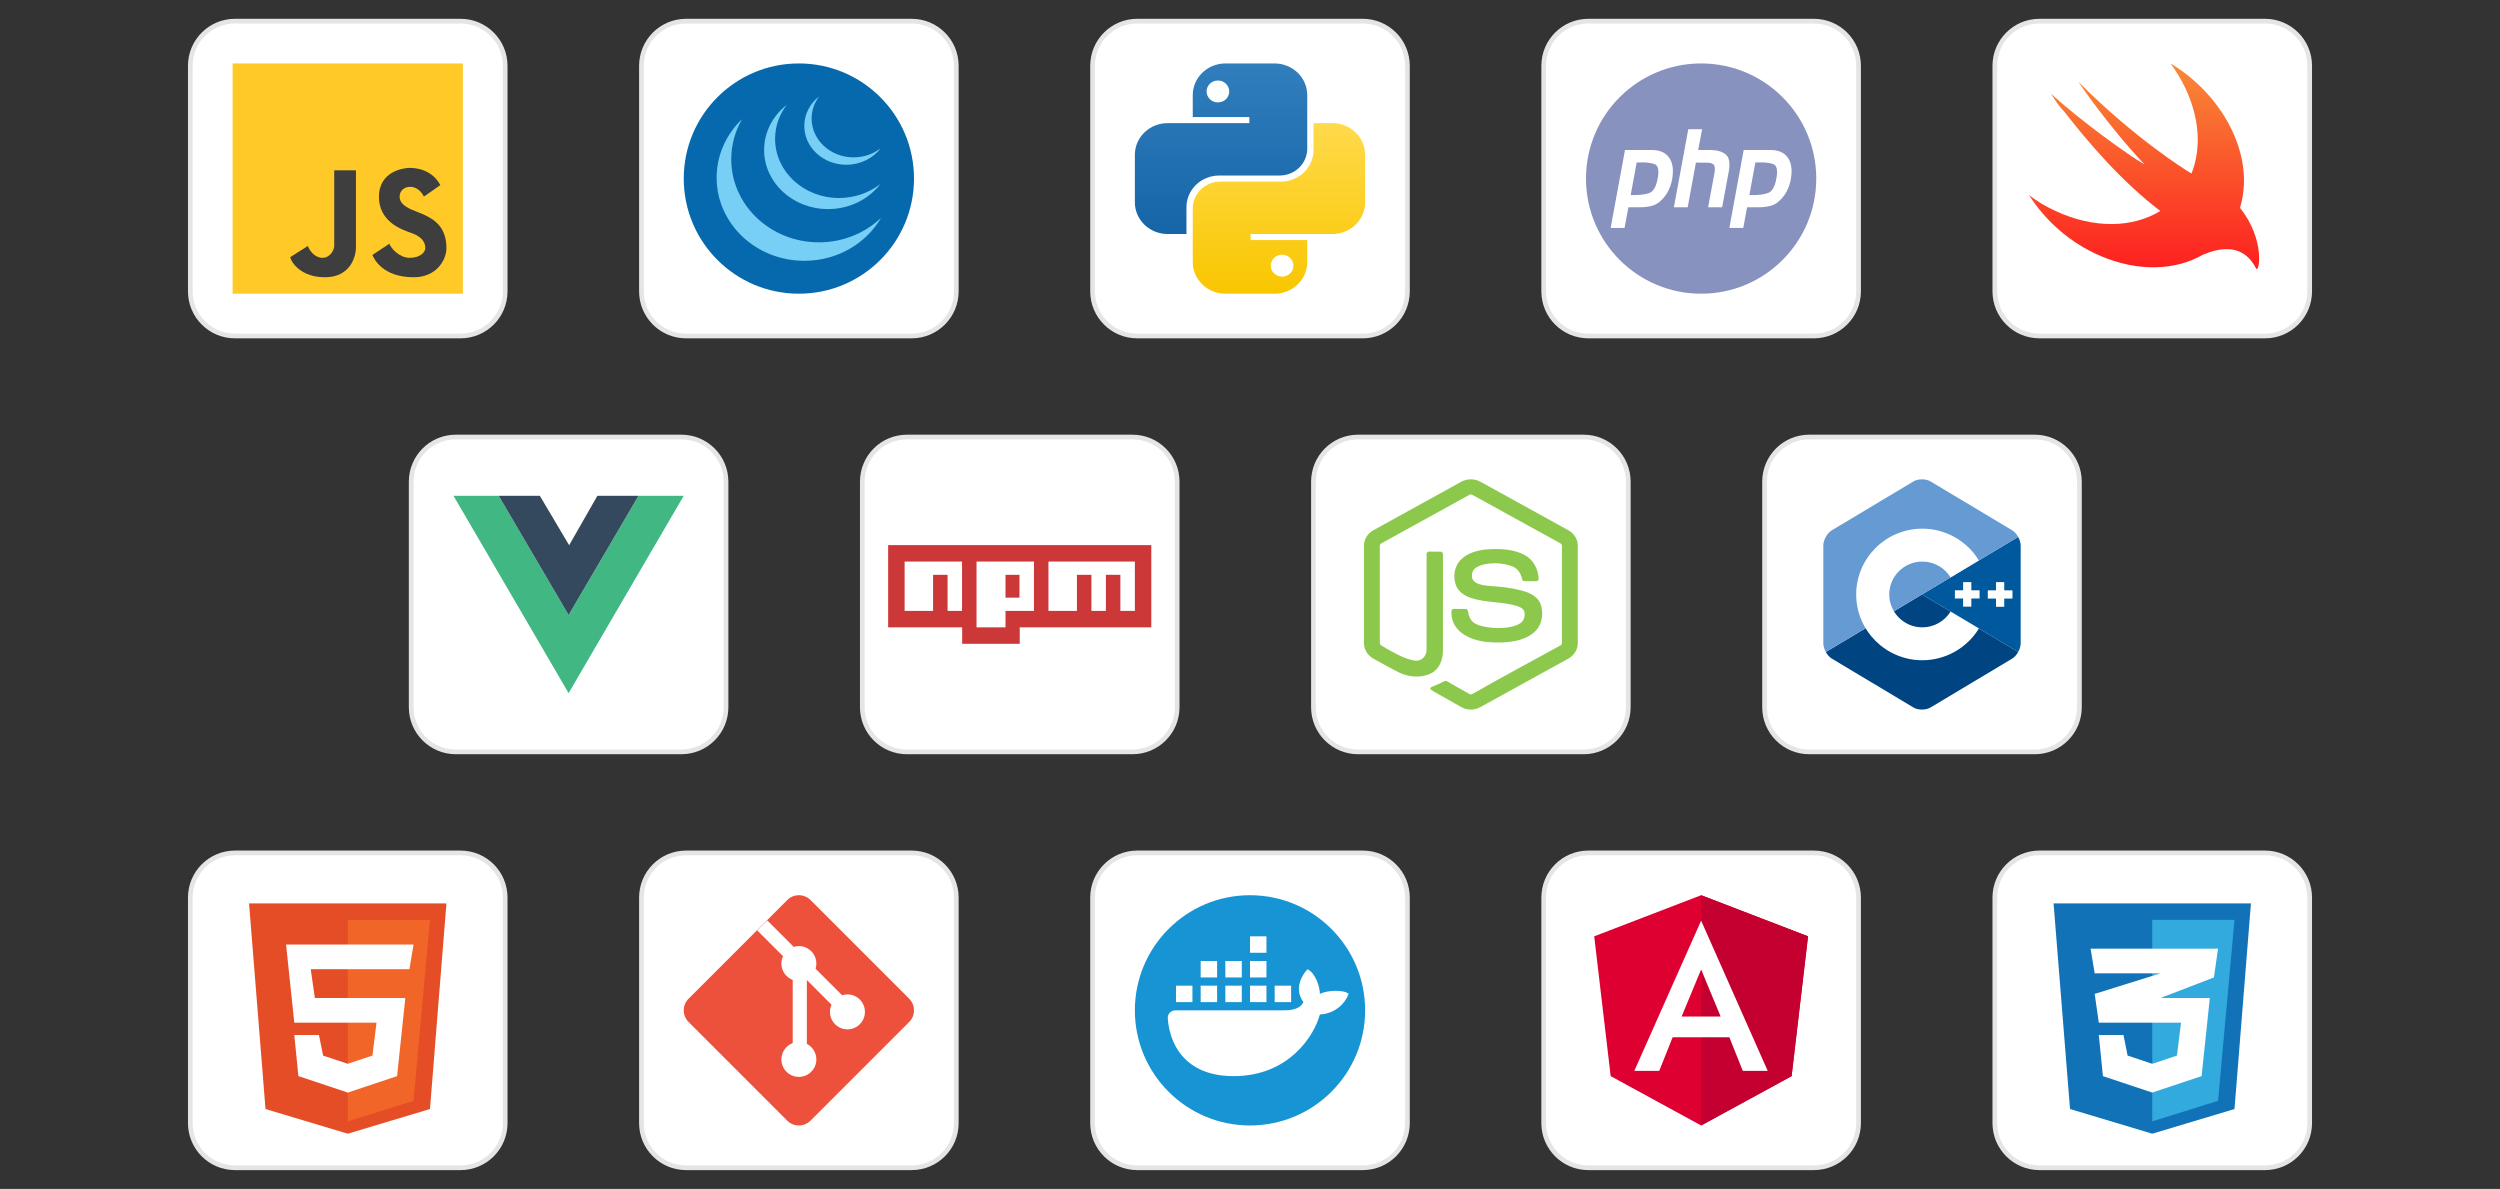
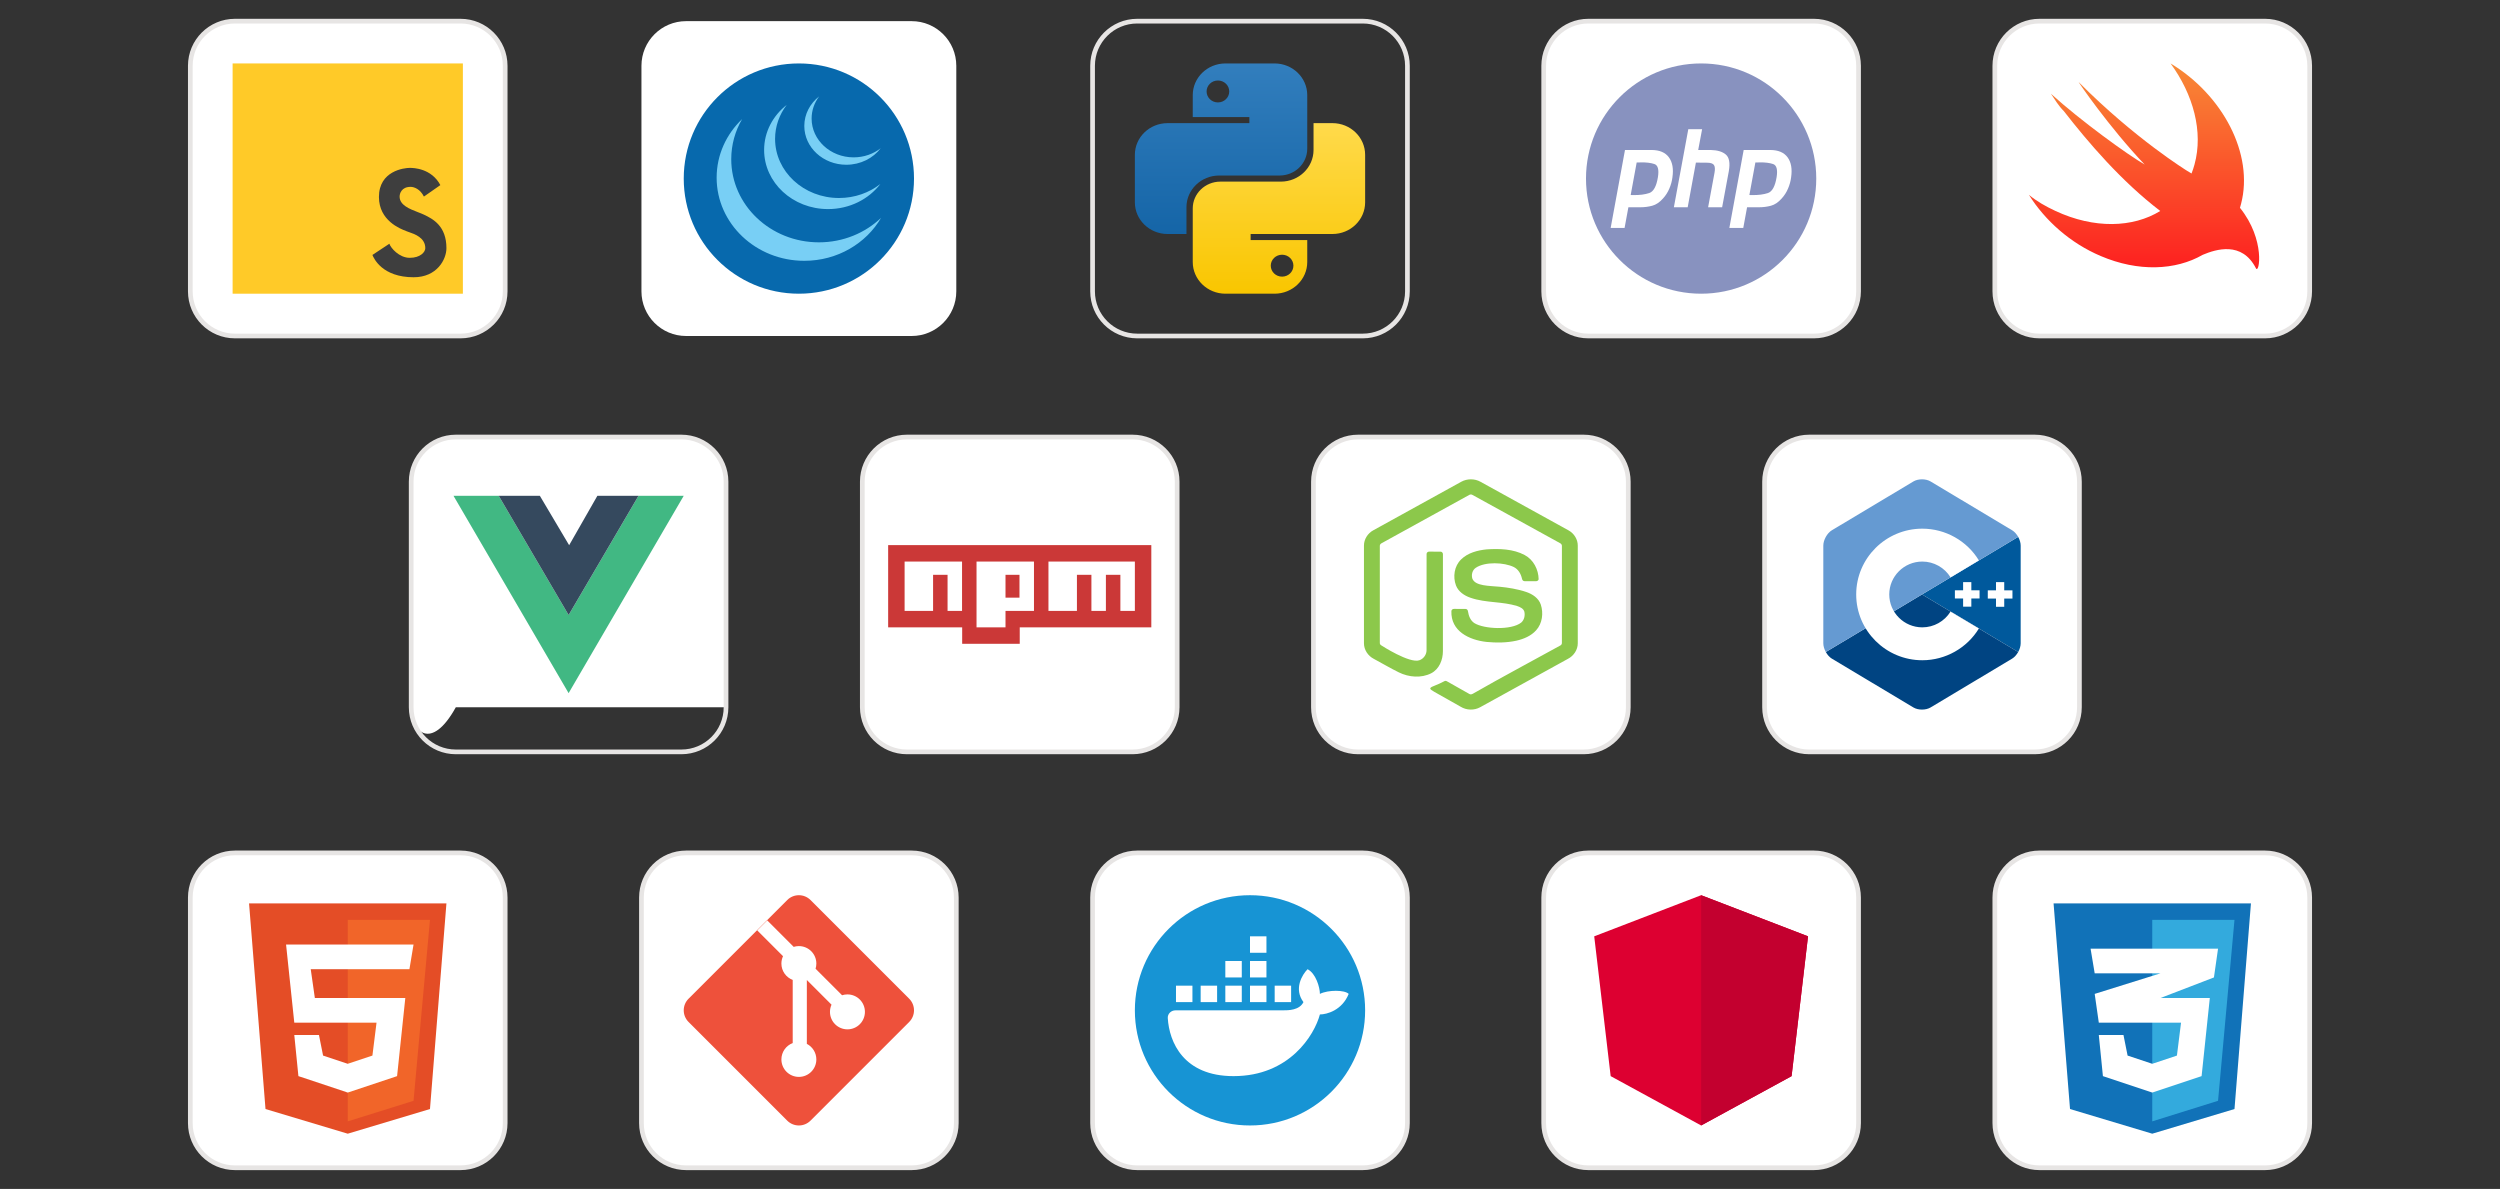
<svg xmlns="http://www.w3.org/2000/svg" width="532" height="253" viewBox="0 0 532 253" fill="none">
  <rect x="0" y="0" width="532" height="253" fill="#333333" stroke="none" />
  <path d="M40.5 14C40.5 8.753 44.753 4.5 50 4.5H98C103.247 4.5 107.5 8.753 107.5 14V62C107.5 67.247 103.247 71.5 98 71.5H50C44.753 71.5 40.5 67.247 40.5 62V14Z" fill="white" />
  <path d="M40.5 14C40.5 8.753 44.753 4.5 50 4.5H98C103.247 4.5 107.5 8.753 107.5 14V62C107.5 67.247 103.247 71.5 98 71.5H50C44.753 71.5 40.5 67.247 40.5 62V14Z" stroke="#E7E5E4" />
  <rect x="49.5" y="13.5" width="49" height="49" fill="#FFCA28" />
  <path d="M79.25 54.253L82.858 51.866C83.14 52.754 84.931 54.864 87.192 54.864C89.454 54.864 90.504 53.629 90.504 52.81C90.504 50.578 88.195 49.791 87.085 49.413C86.905 49.352 86.756 49.301 86.654 49.257C86.602 49.234 86.523 49.204 86.421 49.165C85.188 48.694 80.636 46.955 80.636 41.915C80.636 36.363 85.994 35.725 87.206 35.725C87.998 35.725 91.81 35.822 93.708 39.389L90.208 41.831C89.44 40.277 88.165 39.763 87.381 39.763C85.442 39.763 85.038 41.184 85.038 41.831C85.038 43.647 87.144 44.46 88.923 45.147C89.388 45.327 89.831 45.498 90.208 45.676C92.146 46.592 95 48.091 95 52.81C95 55.173 93.018 59 88.027 59C81.323 59 79.546 54.975 79.25 54.253Z" fill="#3E3E3E" />
-   <path d="M61.75 54.727L65.51 52.341C65.805 53.229 66.95 54.866 68.611 54.866C70.272 54.866 71.122 53.16 71.122 52.341V36.25H75.747V52.341C75.822 54.561 74.591 59 69.158 59C64.163 59 62.087 56.031 61.75 54.727Z" fill="#3E3E3E" />
  <path d="M136.5 14C136.5 8.753 140.753 4.5 146 4.5H194C199.247 4.5 203.5 8.753 203.5 14V62C203.5 67.247 199.247 71.5 194 71.5H146C140.753 71.5 136.5 67.247 136.5 62V14Z" fill="white" />
-   <path d="M136.5 14C136.5 8.753 140.753 4.5 146 4.5H194C199.247 4.5 203.5 8.753 203.5 14V62C203.5 67.247 199.247 71.5 194 71.5H146C140.753 71.5 136.5 67.247 136.5 62V14Z" stroke="#E7E5E4" />
  <circle cx="170" cy="38" r="24.5" fill="#0769AD" />
  <path d="M181.65 33.487C183.85 33.487 185.864 32.753 187.421 31.537C185.805 33.667 183.126 35.059 180.096 35.059C175.158 35.059 171.156 31.363 171.156 26.805C171.156 24.277 172.387 22.014 174.325 20.5C173.308 21.84 172.711 23.472 172.711 25.232C172.711 29.791 176.713 33.487 181.65 33.487Z" fill="#78CFF5" />
  <path d="M187.336 39.153C184.965 41.013 181.894 42.135 178.541 42.135C171.028 42.135 164.937 36.503 164.937 29.556C164.937 26.862 165.854 24.365 167.414 22.318C164.472 24.625 162.605 28.069 162.605 31.915C162.605 38.862 168.696 44.493 176.209 44.493C180.808 44.493 184.874 42.383 187.336 39.153Z" fill="#78CFF5" />
  <path d="M187.5 46.348C184.121 49.572 179.439 51.569 174.266 51.569C163.962 51.569 155.609 43.65 155.609 33.88C155.609 30.784 156.448 27.875 157.922 25.343C154.571 28.541 152.5 32.947 152.5 37.811C152.5 47.58 160.853 55.5 171.156 55.5C178.195 55.5 184.323 51.804 187.5 46.348Z" fill="#78CFF5" />
-   <path d="M232.5 14C232.5 8.753 236.753 4.5 242 4.5H290C295.247 4.5 299.5 8.753 299.5 14V62C299.5 67.247 295.247 71.5 290 71.5H242C236.753 71.5 232.5 67.247 232.5 62V14Z" fill="white" />
  <path d="M232.5 14C232.5 8.753 236.753 4.5 242 4.5H290C295.247 4.5 299.5 8.753 299.5 14V62C299.5 67.247 295.247 71.5 290 71.5H242C236.753 71.5 232.5 67.247 232.5 62V14Z" stroke="#E7E5E4" />
  <path fill-rule="evenodd" clip-rule="evenodd" d="M260.779 13.5C256.934 13.5 253.817 16.518 253.817 20.241V24.907H265.866V26.204H248.462C244.617 26.204 241.5 29.222 241.5 32.944L241.5 43.056C241.5 46.778 244.617 49.796 248.462 49.796H252.478V44.093C252.478 40.37 255.595 37.352 259.44 37.352H272.292C275.546 37.352 278.183 34.798 278.183 31.648V20.241C278.183 16.518 275.066 13.5 271.221 13.5H260.779ZM259.172 21.796C260.503 21.796 261.582 20.752 261.582 19.463C261.582 18.174 260.503 17.13 259.172 17.13C257.841 17.13 256.762 18.174 256.762 19.463C256.762 20.752 257.841 21.796 259.172 21.796Z" fill="url(#paint0_linear_10146_4981)" />
  <path fill-rule="evenodd" clip-rule="evenodd" d="M271.222 62.499C275.067 62.499 278.183 59.481 278.183 55.759V51.092L266.134 51.092L266.134 49.796L283.539 49.796C287.384 49.796 290.5 46.778 290.5 43.055V32.944C290.5 29.221 287.384 26.203 283.539 26.203L279.522 26.203V31.907C279.522 35.63 276.405 38.648 272.561 38.648L259.708 38.648C256.455 38.648 253.817 41.201 253.817 44.351L253.817 55.759C253.817 59.481 256.934 62.499 260.779 62.499H271.222ZM272.828 54.203C271.497 54.203 270.418 55.248 270.418 56.536C270.418 57.825 271.497 58.87 272.828 58.87C274.159 58.87 275.238 57.825 275.238 56.536C275.238 55.248 274.159 54.203 272.828 54.203Z" fill="url(#paint1_linear_10146_4981)" />
  <path d="M328.5 14C328.5 8.753 332.753 4.5 338 4.5H386C391.247 4.5 395.5 8.753 395.5 14V62C395.5 67.247 391.247 71.5 386 71.5H338C332.753 71.5 328.5 67.247 328.5 62V14Z" fill="white" />
  <path d="M328.5 14C328.5 8.753 332.753 4.5 338 4.5H386C391.247 4.5 395.5 8.753 395.5 14V62C395.5 67.247 391.247 71.5 386 71.5H338C332.753 71.5 328.5 67.247 328.5 62V14Z" stroke="#E7E5E4" />
  <circle cx="362" cy="38" r="24.5" fill="#8892BF" />
  <path d="M359.269 27.5H362.209L361.378 31.917H364.02C365.468 31.948 366.548 32.272 367.258 32.889C367.982 33.505 368.195 34.677 367.897 36.404L366.47 44.106H363.487L364.85 36.751C364.992 35.98 364.95 35.433 364.723 35.109C364.496 34.785 364.005 34.623 363.253 34.623L360.888 34.6L359.141 44.106H356.201L359.269 27.5Z" fill="white" />
  <path fill-rule="evenodd" clip-rule="evenodd" d="M345.797 31.918H351.506C353.182 31.933 354.397 32.457 355.149 33.49C355.902 34.523 356.151 35.934 355.895 37.722C355.796 38.54 355.576 39.341 355.235 40.128C354.908 40.914 354.454 41.623 353.871 42.255C353.161 43.057 352.401 43.566 351.592 43.782C350.782 43.998 349.944 44.106 349.078 44.106H346.521L345.711 48.5H342.75L345.797 31.918ZM347.011 41.492L348.285 34.577H348.715C348.872 34.577 349.035 34.569 349.205 34.554C350.342 34.539 351.286 34.654 352.039 34.901C352.806 35.148 353.062 36.08 352.806 37.699C352.494 39.627 351.883 40.752 350.974 41.076C350.065 41.385 348.928 41.531 347.565 41.515H347.267C347.181 41.515 347.096 41.508 347.011 41.492Z" fill="white" />
  <path fill-rule="evenodd" clip-rule="evenodd" d="M376.764 31.918H371.054L368.008 48.5H370.969L371.779 44.106H374.335C375.201 44.106 376.04 43.998 376.849 43.782C377.659 43.566 378.418 43.057 379.129 42.255C379.711 41.623 380.165 40.914 380.492 40.128C380.833 39.341 381.053 38.54 381.153 37.722C381.408 35.934 381.16 34.523 380.407 33.49C379.654 32.457 378.44 31.933 376.764 31.918ZM373.543 34.577L372.269 41.492C372.354 41.508 372.439 41.515 372.524 41.515H372.823C374.186 41.531 375.322 41.385 376.231 41.076C377.14 40.752 377.751 39.627 378.064 37.699C378.319 36.08 378.064 35.148 377.297 34.901C376.544 34.654 375.599 34.539 374.463 34.554C374.293 34.569 374.129 34.577 373.973 34.577H373.543Z" fill="white" />
  <path d="M424.5 14C424.5 8.753 428.753 4.5 434 4.5H482C487.247 4.5 491.5 8.753 491.5 14V62C491.5 67.247 487.247 71.5 482 71.5H434C428.753 71.5 424.5 67.247 424.5 62V14Z" fill="white" />
  <path d="M424.5 14C424.5 8.753 428.753 4.5 434 4.5H482C487.247 4.5 491.5 8.753 491.5 14V62C491.5 67.247 487.247 71.5 482 71.5H434C428.753 71.5 424.5 67.247 424.5 62V14Z" stroke="#E7E5E4" />
  <path d="M468.737 54.225C462.961 57.548 455.019 57.889 447.029 54.479C440.559 51.738 435.191 46.941 431.75 41.459C433.402 42.83 435.329 43.926 437.393 44.885C445.645 48.736 453.895 48.473 459.701 44.895C451.442 38.59 444.413 30.357 439.183 23.642C438.081 22.546 437.256 21.175 436.43 19.942C442.761 25.698 452.81 32.961 456.388 35.018C448.819 27.068 442.073 17.201 442.348 17.474C454.324 29.535 465.474 36.388 465.474 36.388C465.843 36.595 466.127 36.768 466.356 36.922C466.598 36.311 466.809 35.676 466.987 35.018C468.914 28.028 466.713 20.078 461.894 13.5C473.043 20.216 479.651 32.824 476.897 43.378C476.826 43.663 476.748 43.944 476.663 44.22C482.169 51.073 480.751 58.455 480.063 57.084C477.077 51.265 471.548 53.045 468.737 54.225Z" fill="url(#paint2_linear_10146_4981)" />
-   <path d="M87.5 102.5C87.5 97.253 91.753 93 97 93H145C150.247 93 154.5 97.253 154.5 102.5V150.5C154.5 155.747 150.247 160 145 160H97C91.753 160 87.5 155.747 87.5 150.5V102.5Z" fill="white" />
+   <path d="M87.5 102.5C87.5 97.253 91.753 93 97 93H145C150.247 93 154.5 97.253 154.5 102.5V150.5H97C91.753 160 87.5 155.747 87.5 150.5V102.5Z" fill="white" />
  <path d="M87.5 102.5C87.5 97.253 91.753 93 97 93H145C150.247 93 154.5 97.253 154.5 102.5V150.5C154.5 155.747 150.247 160 145 160H97C91.753 160 87.5 155.747 87.5 150.5V102.5Z" stroke="#E7E5E4" />
  <path d="M96.5 105.5L121 147.5L145.5 105.5H135.875L121 130.875L106.125 105.5H96.5Z" fill="#41B883" />
  <path d="M106.125 105.5L121 130.875L135.875 105.5H127.125L121.114 116.022L114.875 105.5H106.125Z" fill="#35495E" />
  <path d="M183.5 102.5C183.5 97.253 187.753 93 193 93H241C246.247 93 250.5 97.253 250.5 102.5V150.5C250.5 155.747 246.247 160 241 160H193C187.753 160 183.5 155.747 183.5 150.5V102.5Z" fill="white" />
  <path d="M183.5 102.5C183.5 97.253 187.753 93 193 93H241C246.247 93 250.5 97.253 250.5 102.5V150.5C250.5 155.747 246.247 160 241 160H193C187.753 160 183.5 155.747 183.5 150.5V102.5Z" stroke="#E7E5E4" />
  <path d="M189 116V133.5H204.75V137H217V133.5H245V116H189Z" fill="#CB3837" />
  <path d="M198.559 119.5H192.5V130H198.559V122.319H201.641V130H204.723V119.5H198.559ZM207.806 119.5V133.5H213.971V130H220.029V119.5H207.806ZM216.947 127.181H213.971V122.319H216.947V127.181ZM229.17 119.5H223.112V130H229.17V122.319H232.253V130H235.335V122.319H238.418V130H241.5V119.5H229.17Z" fill="white" />
  <path d="M279.5 102.5C279.5 97.253 283.753 93 289 93H337C342.247 93 346.5 97.253 346.5 102.5V150.5C346.5 155.747 342.247 160 337 160H289C283.753 160 279.5 155.747 279.5 150.5V102.5Z" fill="white" />
  <path d="M279.5 102.5C279.5 97.253 283.753 93 289 93H337C342.247 93 346.5 97.253 346.5 102.5V150.5C346.5 155.747 342.247 160 337 160H289C283.753 160 279.5 155.747 279.5 150.5V102.5Z" stroke="#E7E5E4" />
  <path d="M315.052 102.523C313.81 101.824 312.19 101.827 310.947 102.523C304.721 105.959 298.494 109.396 292.266 112.831C291.054 113.468 290.237 114.77 290.25 116.12V136.882C290.241 138.259 291.101 139.573 292.344 140.202C294.133 141.154 295.871 142.202 297.692 143.09C299.795 144.124 302.427 144.353 304.557 143.275C306.285 142.381 307.053 140.394 307.051 138.568C307.065 131.716 307.053 124.864 307.056 118.012C307.097 117.707 306.868 117.382 306.536 117.389C305.741 117.377 304.944 117.382 304.148 117.387C303.847 117.359 303.554 117.608 303.577 117.911C303.566 124.718 303.579 131.528 303.57 138.337C303.587 139.279 302.951 140.184 302.043 140.503C299.947 141.237 293.963 137.352 293.963 137.352C293.744 137.25 293.604 137.012 293.626 136.776C293.626 129.926 293.627 123.076 293.626 116.227C293.596 115.951 293.766 115.702 294.02 115.589C300.226 112.173 306.428 108.749 312.634 105.331C312.85 105.187 313.151 105.187 313.366 105.332C319.572 108.749 325.776 112.17 331.983 115.586C332.237 115.699 332.4 115.952 332.374 116.227C332.373 123.076 332.376 129.926 332.372 136.775C332.39 137.017 332.265 137.252 332.039 137.358C325.891 140.756 319.673 144.044 313.58 147.54C313.314 147.692 313.013 147.865 312.715 147.697C311.113 146.811 309.53 145.89 307.934 144.995C307.76 144.887 307.539 144.841 307.358 144.962C306.642 145.339 305.969 145.645 305.146 145.97C303.992 146.427 304.176 146.614 305.217 147.221C307.085 148.278 308.956 149.33 310.823 150.388C312.052 151.155 313.704 151.21 314.973 150.501C321.201 147.069 327.426 143.633 333.655 140.201C334.895 139.569 335.759 138.26 335.75 136.882V116.12C335.762 114.797 334.976 113.519 333.801 112.872C327.552 109.419 321.301 105.974 315.052 102.523Z" fill="#8CC84B" />
  <path d="M324.448 118.111C322.004 116.803 319.096 116.734 316.38 116.905C314.418 117.098 312.354 117.64 310.924 119.046C309.458 120.461 309.139 122.744 309.835 124.59C310.335 125.894 311.591 126.743 312.89 127.191C314.564 127.782 316.321 127.965 318.08 128.147C319.683 128.314 321.288 128.481 322.829 128.957C323.459 129.166 324.192 129.485 324.385 130.17C324.563 130.982 324.368 131.925 323.709 132.488C321.616 134.144 315.796 133.891 313.729 132.587C312.893 132.032 312.533 131.049 312.387 130.112C312.37 129.82 312.135 129.553 311.818 129.575C311.025 129.565 310.231 129.567 309.438 129.574C309.161 129.55 308.873 129.748 308.858 130.03C308.695 134.32 312.635 136.191 316.332 136.603C318.444 136.804 320.602 136.792 322.682 136.339C324.246 135.983 325.813 135.328 326.89 134.123C328.217 132.66 328.478 130.481 327.882 128.658C327.427 127.298 326.127 126.425 324.798 125.976C322.99 125.357 320.848 125.023 319.21 124.867C316.831 124.641 314.003 124.733 313.329 123.17C313.06 122.351 313.289 121.334 314.041 120.83C316.032 119.48 320.084 119.659 322.146 120.668C323.093 121.142 323.642 122.116 323.868 123.099C323.91 123.388 324.104 123.689 324.439 123.676C325.227 123.692 326.015 123.681 326.803 123.682C327.074 123.701 327.37 123.548 327.423 123.271C327.39 121.216 326.341 119.113 324.448 118.111Z" fill="#8CC84B" />
  <path d="M375.5 102.5C375.5 97.253 379.753 93 385 93H433C438.247 93 442.5 97.253 442.5 102.5V150.5C442.5 155.747 438.247 160 433 160H385C379.753 160 375.5 155.747 375.5 150.5V102.5Z" fill="white" />
  <path d="M375.5 102.5C375.5 97.253 379.753 93 385 93H433C438.247 93 442.5 97.253 442.5 102.5V150.5C442.5 155.747 438.247 160 433 160H385C379.753 160 375.5 155.747 375.5 150.5V102.5Z" stroke="#E7E5E4" />
  <path d="M429.466 138.75C429.795 138.158 430 137.491 430 136.892V116.107C430 115.508 429.795 114.842 429.466 114.25L409 126.5L429.466 138.75Z" fill="#00599C" />
  <path d="M410.818 150.551L428.181 140.158C428.681 139.859 429.136 139.342 429.466 138.75L409 126.5L388.534 138.75C388.864 139.342 389.318 139.859 389.818 140.158L407.181 150.551C408.181 151.15 409.818 151.15 410.818 150.551Z" fill="#004482" />
  <path d="M429.466 114.25C429.136 113.658 428.681 113.141 428.181 112.842L410.819 102.449C409.818 101.85 408.182 101.85 407.181 102.449L389.819 112.842C388.818 113.44 388 114.91 388 116.107V136.893C388 137.491 388.205 138.158 388.534 138.75L409 126.5L429.466 114.25Z" fill="#659AD2" />
  <path d="M409.067 140.5C401.311 140.5 395 134.22 395 126.5C395 118.78 401.311 112.5 409.067 112.5C413.98 112.5 418.568 115.082 421.108 119.258L415.084 122.871C413.811 120.788 411.52 119.5 409.067 119.5C405.189 119.5 402.034 122.64 402.034 126.5C402.034 130.36 405.189 133.5 409.067 133.5C411.513 133.5 413.799 132.219 415.074 130.146L421.111 133.738C418.571 137.916 413.982 140.5 409.067 140.5Z" fill="white" />
  <path d="M421.25 125.616H419.5V123.875H417.75V125.616H416V127.357H417.75V129.098H419.5V127.357H421.25V125.616Z" fill="white" />
  <path d="M428.25 125.625H426.5V123.875H424.75V125.625H423V127.375H424.75V129.125H426.5V127.375H428.25V125.625Z" fill="white" />
  <path d="M40.5 191C40.5 185.753 44.753 181.5 50 181.5H98C103.247 181.5 107.5 185.753 107.5 191V239C107.5 244.247 103.247 248.5 98 248.5H50C44.753 248.5 40.5 244.247 40.5 239V191Z" fill="white" />
  <path d="M40.5 191C40.5 185.753 44.753 181.5 50 181.5H98C103.247 181.5 107.5 185.753 107.5 191V239C107.5 244.247 103.247 248.5 98 248.5H50C44.753 248.5 40.5 244.247 40.5 239V191Z" stroke="#E7E5E4" />
  <path d="M56.5 236L53 192.25H95L91.5 236L74 241.25L56.5 236Z" fill="#E44D26" />
  <path d="M91.5 195.75H74V238.625L88 234.25L91.5 195.75Z" fill="#F16529" />
  <path d="M62.625 217.625L60.875 201H88L87.125 206.25H66.125L67 212.375H86.25L84.5 229L74 232.5L63.5 229L62.625 220.25H67.875L68.75 224.625L74 226.375L79.25 224.625L80.125 217.625H62.625Z" fill="white" />
  <path d="M136.5 191C136.5 185.753 140.753 181.5 146 181.5H194C199.247 181.5 203.5 185.753 203.5 191V239C203.5 244.247 199.247 248.5 194 248.5H146C140.753 248.5 136.5 244.247 136.5 239V191Z" fill="white" />
  <path d="M136.5 191C136.5 185.753 140.753 181.5 146 181.5H194C199.247 181.5 203.5 185.753 203.5 191V239C203.5 244.247 199.247 248.5 194 248.5H146C140.753 248.5 136.5 244.247 136.5 239V191Z" stroke="#E7E5E4" />
  <path d="M146.524 217.473C145.159 216.107 145.159 213.893 146.524 212.527L167.527 191.524C168.893 190.159 171.107 190.159 172.473 191.524L193.476 212.527C194.841 213.893 194.841 216.107 193.476 217.473L172.473 238.476C171.107 239.841 168.893 239.841 167.527 238.476L146.524 217.473Z" fill="#EE513B" />
  <path d="M163.262 195.857L161.135 197.984L166.628 203.477C166.406 203.954 166.282 204.486 166.282 205.046C166.282 206.638 167.282 207.996 168.688 208.527V221.964C167.282 222.495 166.282 223.853 166.282 225.445C166.282 227.499 167.947 229.164 170 229.164C172.054 229.164 173.719 227.499 173.719 225.445C173.719 224.002 172.897 222.751 171.696 222.134V208.545L176.947 213.796C176.735 214.263 176.618 214.782 176.618 215.328C176.618 217.381 178.282 219.046 180.336 219.046C182.39 219.046 184.055 217.381 184.055 215.328C184.055 213.274 182.39 211.609 180.336 211.609C179.937 211.609 179.553 211.672 179.192 211.788L173.553 206.149C173.661 205.8 173.719 205.43 173.719 205.046C173.719 202.993 172.054 201.328 170 201.328C169.617 201.328 169.246 201.386 168.898 201.494L163.262 195.857Z" fill="white" />
  <path d="M232.5 191C232.5 185.753 236.753 181.5 242 181.5H290C295.247 181.5 299.5 185.753 299.5 191V239C299.5 244.247 295.247 248.5 290 248.5H242C236.753 248.5 232.5 244.247 232.5 239V191Z" fill="white" />
  <path d="M232.5 191C232.5 185.753 236.753 181.5 242 181.5H290C295.247 181.5 299.5 185.753 299.5 191V239C299.5 244.247 295.247 248.5 290 248.5H242C236.753 248.5 232.5 244.247 232.5 239V191Z" stroke="#E7E5E4" />
  <circle cx="266" cy="215" r="24.5" fill="#1794D4" />
  <path d="M269.5 199.25H266V202.75H269.5V199.25Z" fill="white" />
-   <path d="M255.5 204.5H259V208H255.5V204.5Z" fill="white" />
  <path d="M248.503 216.647C248.802 221.725 251.825 229 262.5 229C274.4 229 279.708 220.25 280.875 215.875C282.333 215.875 285.6 215 287 211.5C286.125 210.625 282.625 210.625 280.875 211.5C280.875 210.1 280 207.125 278.25 206.25C277.083 207.417 275.275 210.45 277.375 213.25C276.5 215 274.167 215 273 215H250.15C249.223 215 248.448 215.722 248.503 216.647Z" fill="white" />
  <path d="M253.75 209.75H250.25V213.25H253.75V209.75Z" fill="white" />
  <path d="M255.5 209.75H259V213.25H255.5V209.75Z" fill="white" />
  <path d="M264.25 209.75H260.75V213.25H264.25V209.75Z" fill="white" />
  <path d="M266 209.75H269.5V213.25H266V209.75Z" fill="white" />
  <path d="M274.75 209.75H271.25V213.25H274.75V209.75Z" fill="white" />
  <path d="M264.25 204.5H260.75V208H264.25V204.5Z" fill="white" />
  <path d="M266 204.5H269.5V208H266V204.5Z" fill="white" />
  <path d="M328.5 191C328.5 185.753 332.753 181.5 338 181.5H386C391.247 181.5 395.5 185.753 395.5 191V239C395.5 244.247 391.247 248.5 386 248.5H338C332.753 248.5 328.5 244.247 328.5 239V191Z" fill="white" />
  <path d="M328.5 191C328.5 185.753 332.753 181.5 338 181.5H386C391.247 181.5 395.5 185.753 395.5 191V239C395.5 244.247 391.247 248.5 386 248.5H338C332.753 248.5 328.5 244.247 328.5 239V191Z" stroke="#E7E5E4" />
  <path d="M362 190.5L339.25 199.25L342.75 229L362 239.5L381.25 229L384.75 199.25L362 190.5Z" fill="#DD0031" />
  <path d="M362 190.5V239.5L381.25 229L384.75 199.25L362 190.5Z" fill="#C3002F" />
-   <path d="M362 195.914L347.778 227.887H353.081L355.94 220.733H368.011L370.87 227.887H376.173L362 195.914ZM366.154 216.323H357.846L362 206.302L366.154 216.323Z" fill="white" />
  <path d="M424.5 191C424.5 185.753 428.753 181.5 434 181.5H482C487.247 181.5 491.5 185.753 491.5 191V239C491.5 244.247 487.247 248.5 482 248.5H434C428.753 248.5 424.5 244.247 424.5 239V191Z" fill="white" />
  <path d="M424.5 191C424.5 185.753 428.753 181.5 434 181.5H482C487.247 181.5 491.5 185.753 491.5 191V239C491.5 244.247 487.247 248.5 482 248.5H434C428.753 248.5 424.5 244.247 424.5 239V191Z" stroke="#E7E5E4" />
  <path d="M440.5 236L437 192.25H479L475.5 236L458 241.25L440.5 236Z" fill="#1172B8" />
  <path d="M475.5 195.75H458V238.625L472 234.25L475.5 195.75Z" fill="#33AADD" />
  <path d="M464.125 217.625H446.625L445.75 211.5L459.75 207.125H445.75L444.875 201.875H472L471.125 208L459.75 212.375H470.25L468.5 229L458 232.5L447.5 229L446.625 220.25H451.875L452.75 224.625L458 226.375L463.25 224.625L464.125 217.625Z" fill="white" />
  <defs>
    <linearGradient id="paint0_linear_10146_4981" x1="259.842" y1="13.5" x2="259.842" y2="49.796" gradientUnits="userSpaceOnUse">
      <stop stop-color="#327EBD" />
      <stop offset="1" stop-color="#1565A7" />
    </linearGradient>
    <linearGradient id="paint1_linear_10146_4981" x1="272.159" y1="26.203" x2="272.159" y2="62.499" gradientUnits="userSpaceOnUse">
      <stop stop-color="#FFDA4B" />
      <stop offset="1" stop-color="#F9C600" />
    </linearGradient>
    <linearGradient id="paint2_linear_10146_4981" x1="456.268" y1="13.5" x2="456.268" y2="57.252" gradientUnits="userSpaceOnUse">
      <stop stop-color="#F88A36" />
      <stop offset="1" stop-color="#FD2020" />
    </linearGradient>
  </defs>
</svg>